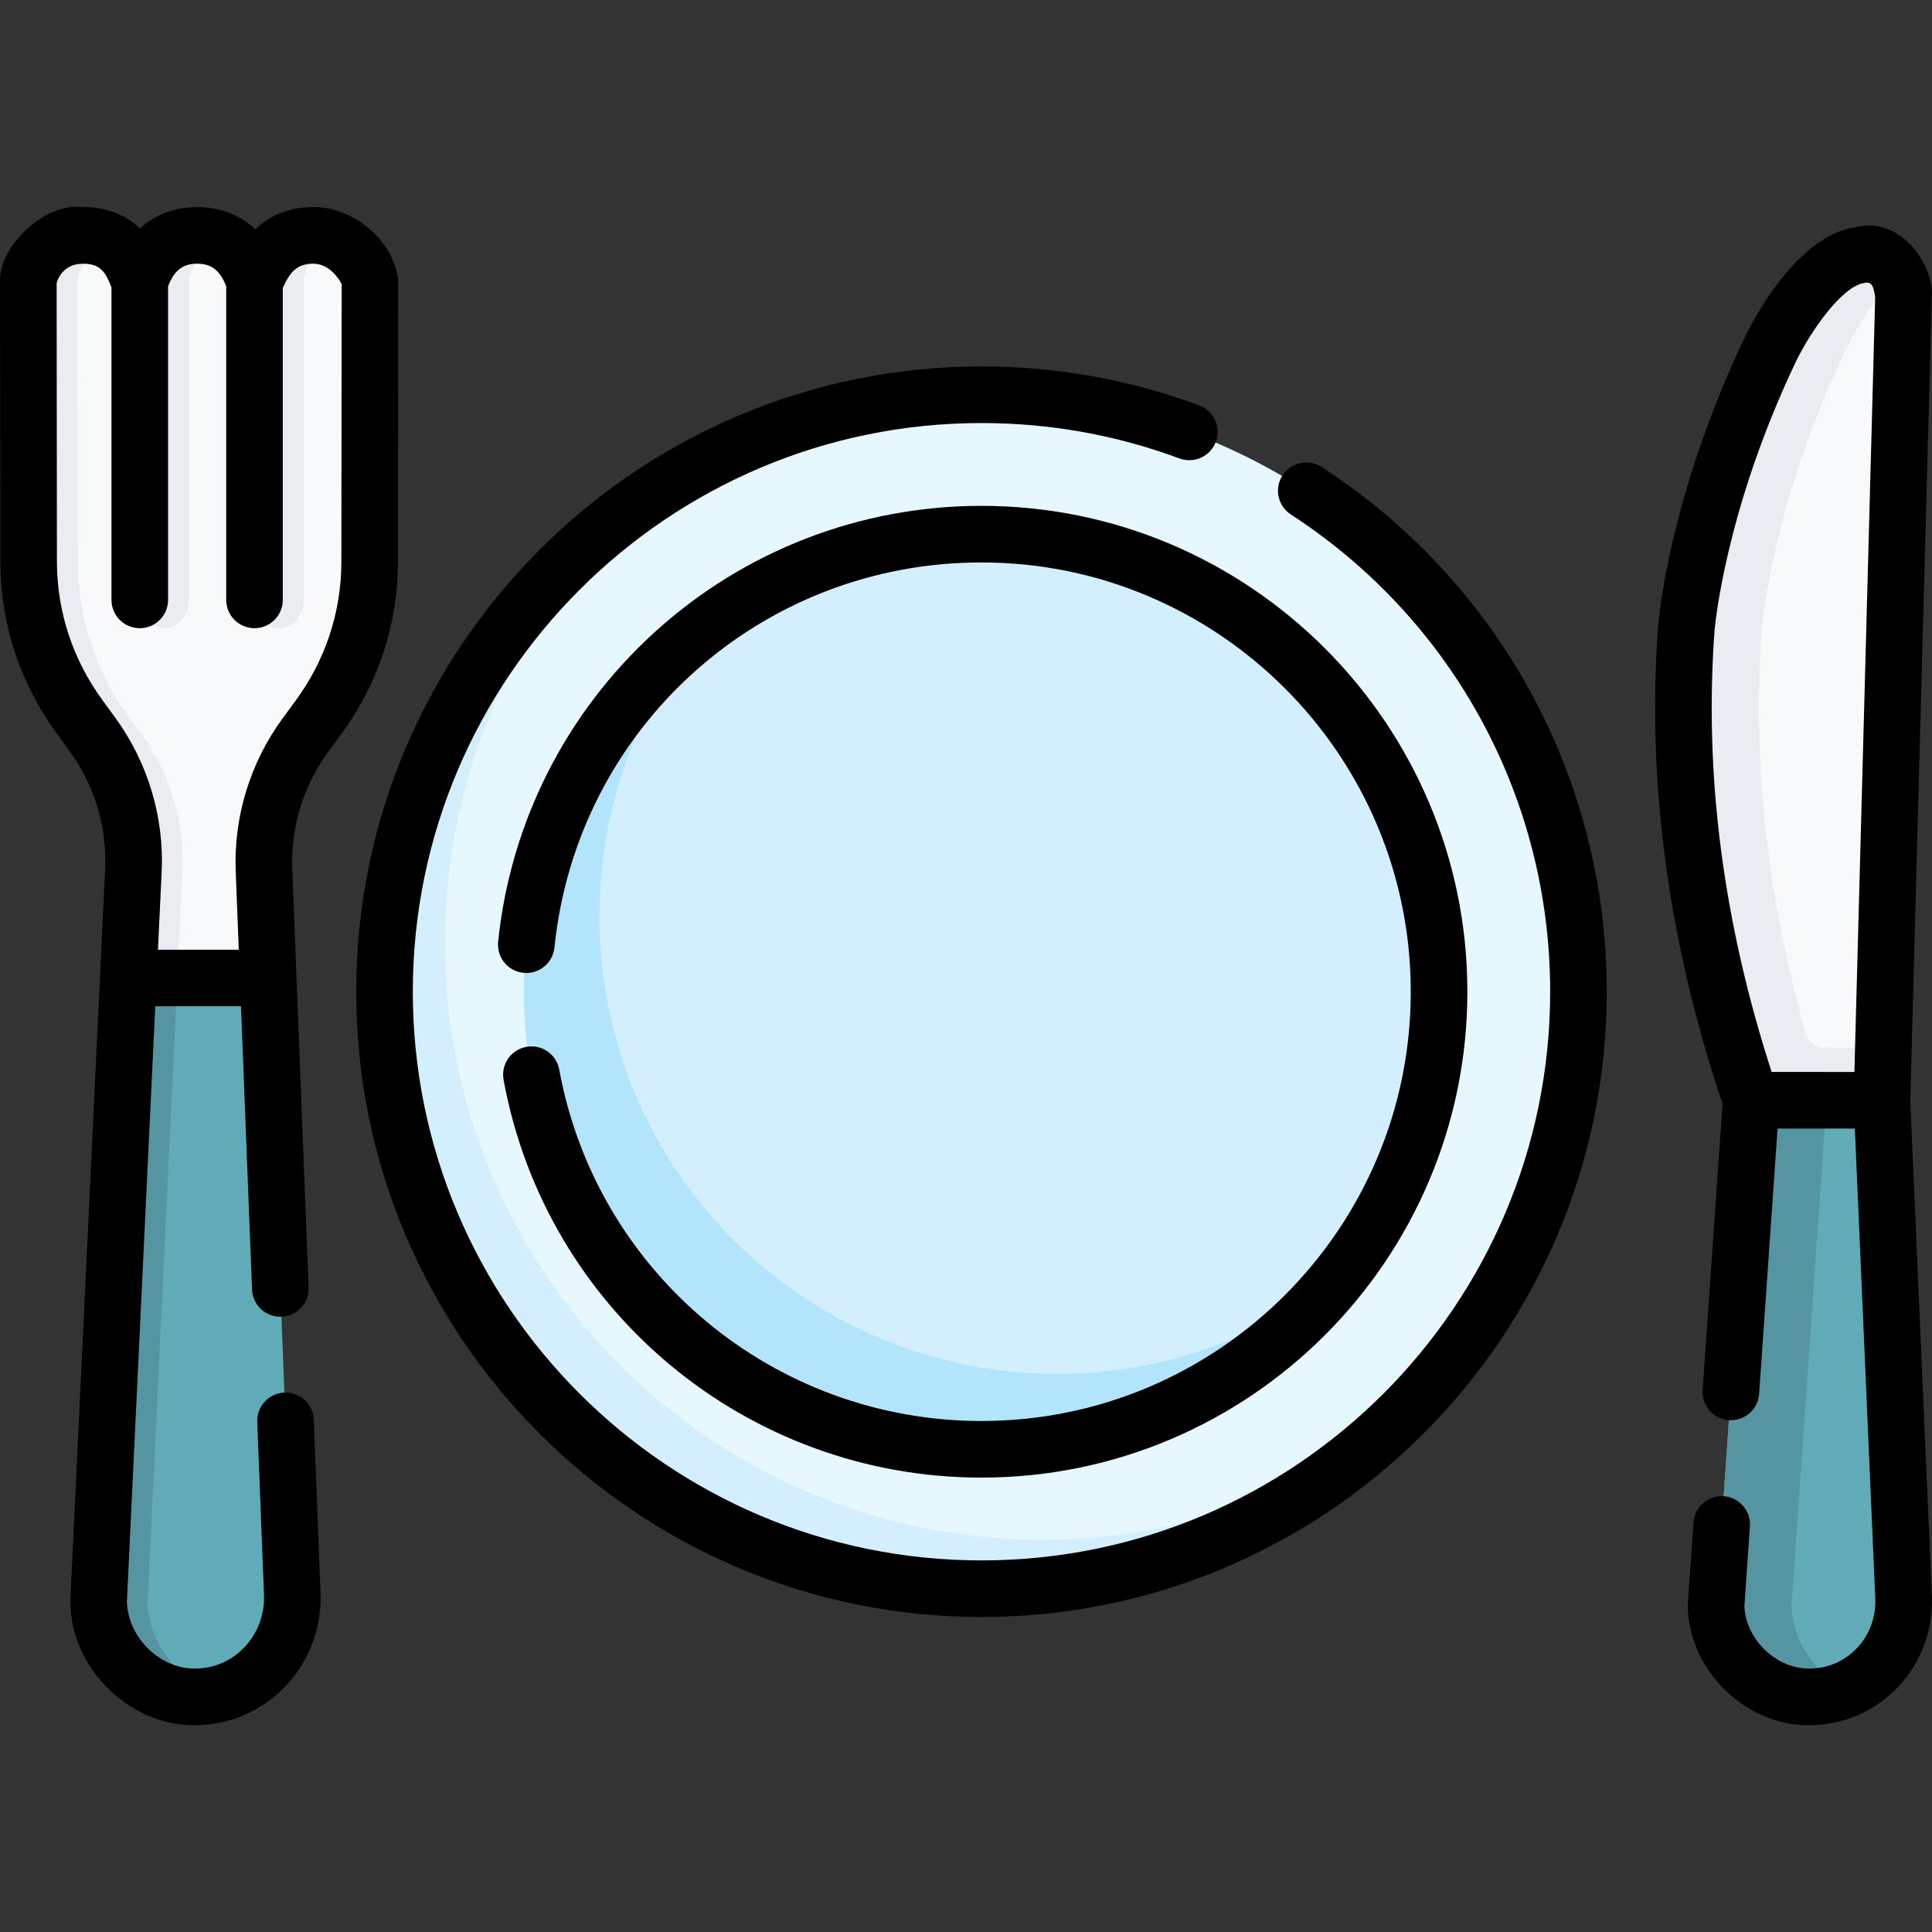
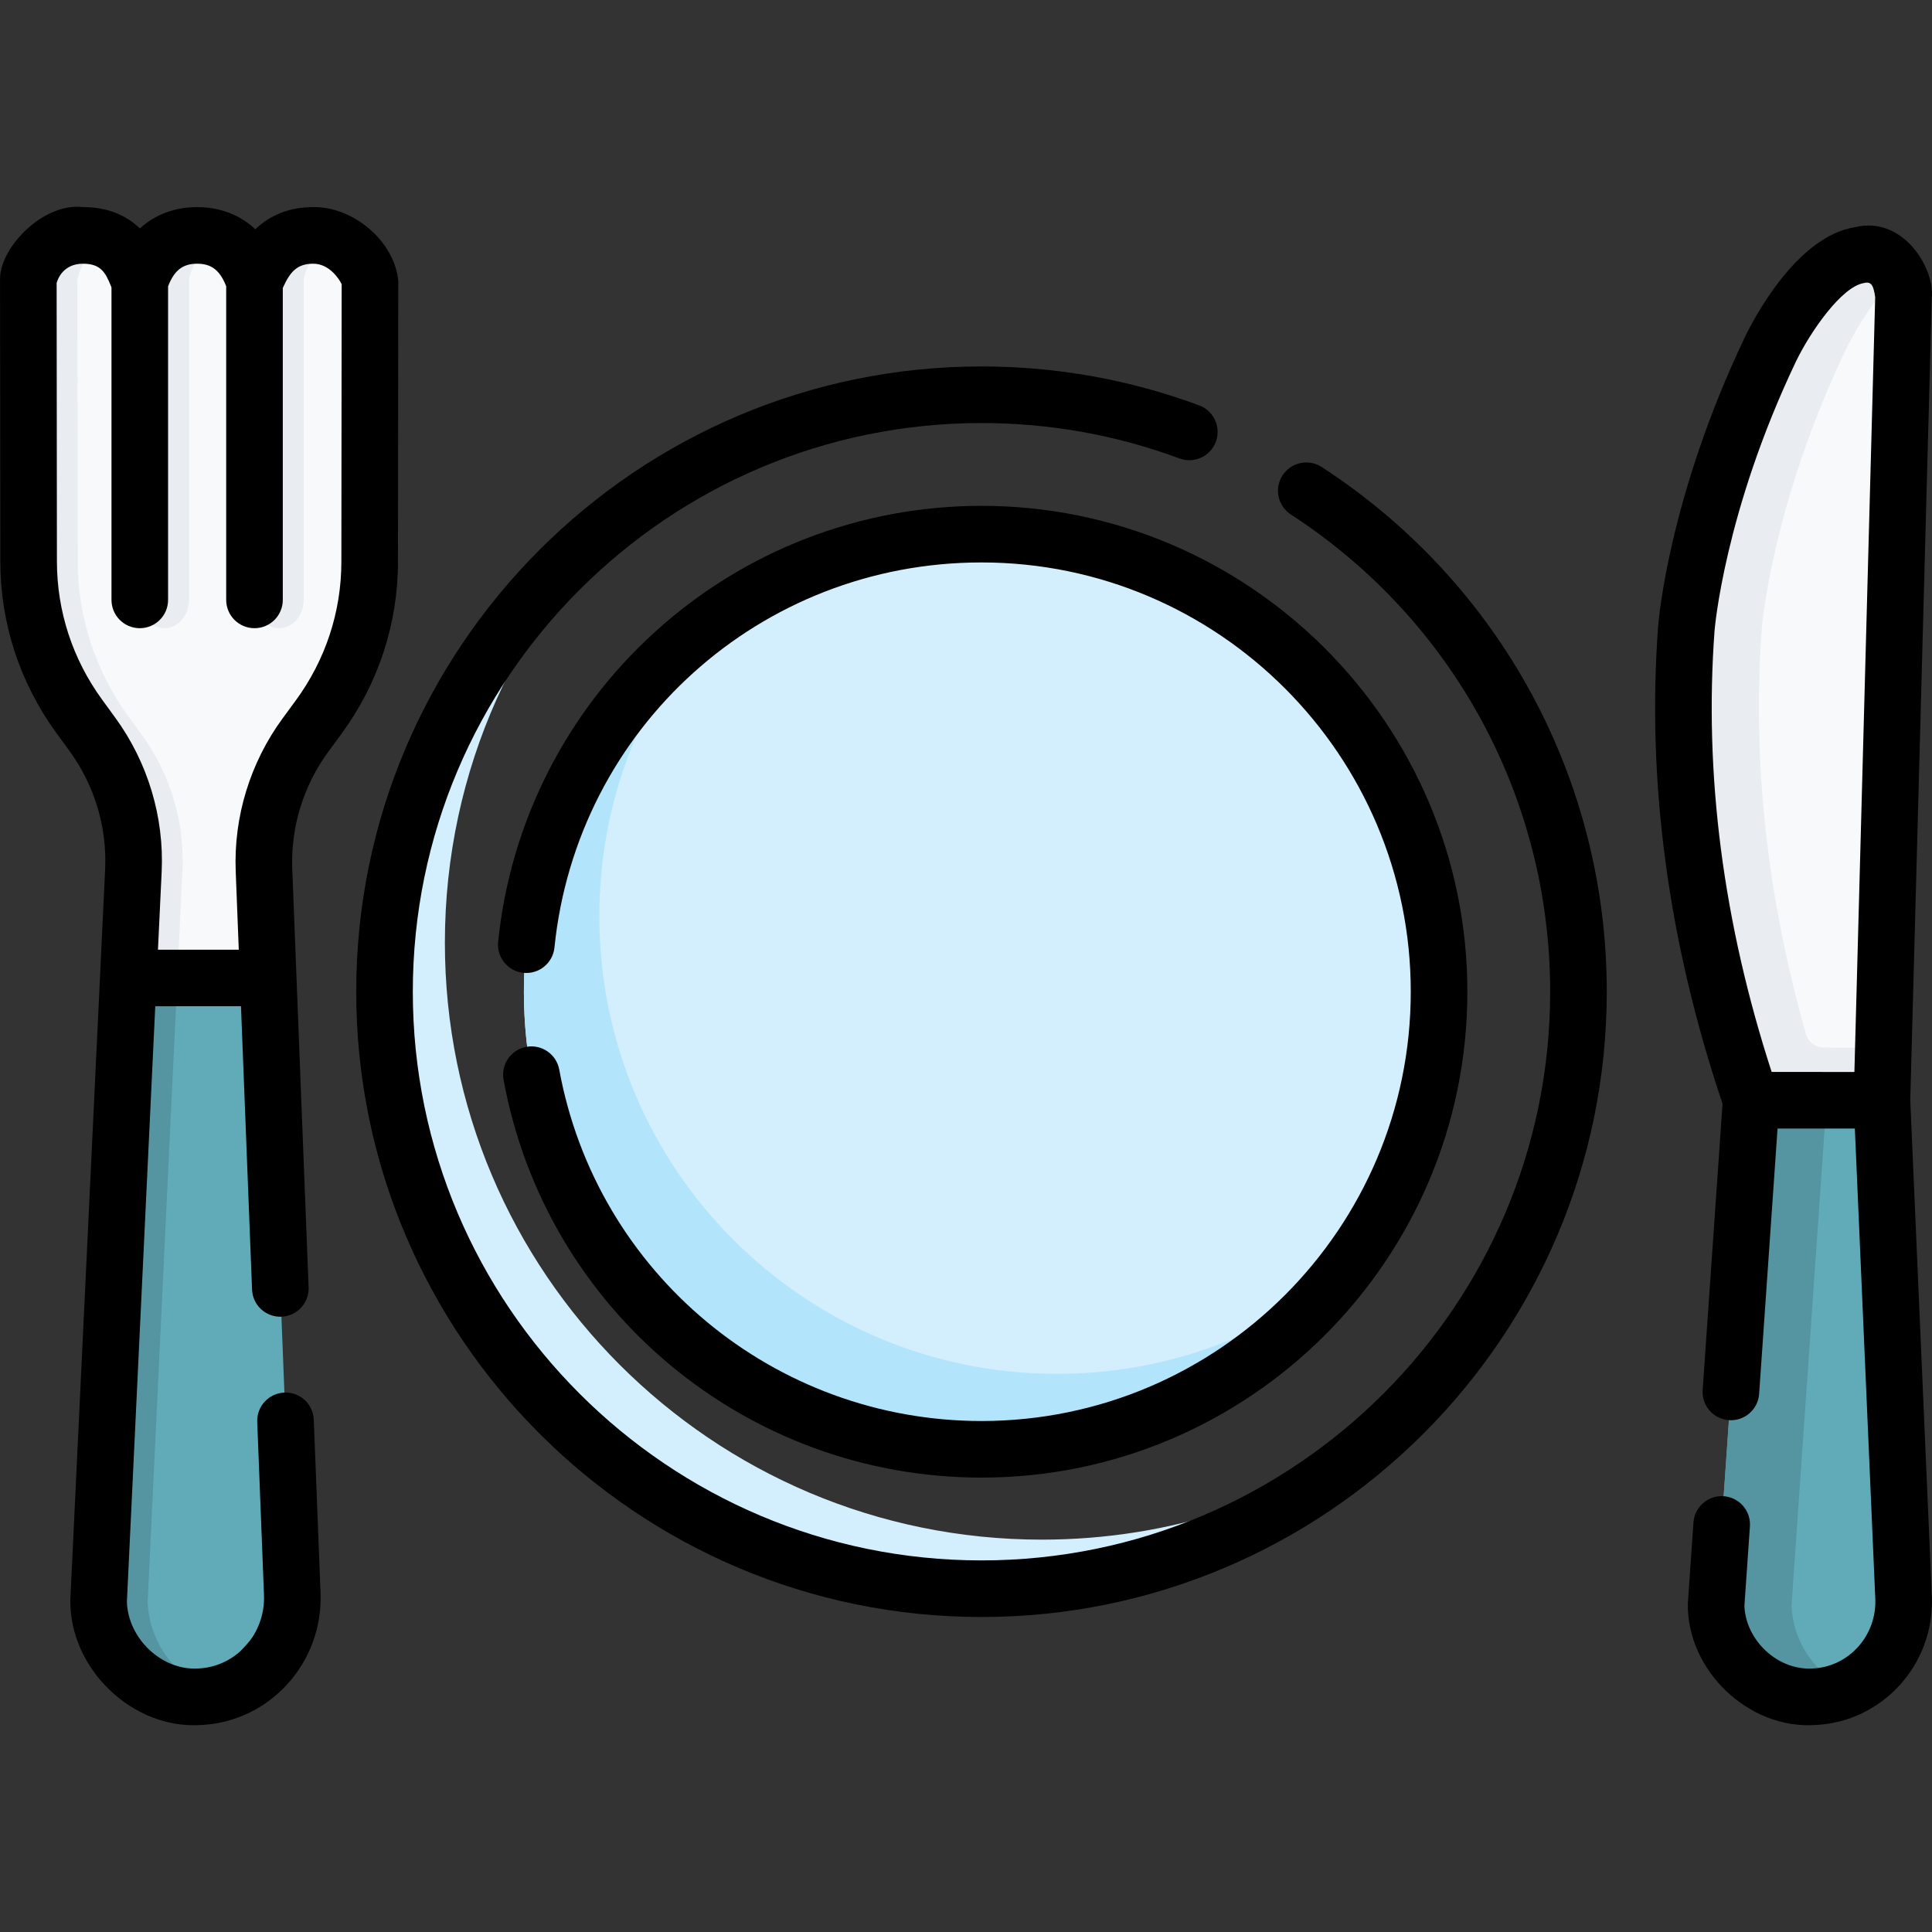
<svg xmlns="http://www.w3.org/2000/svg" id="Capa_1" enable-background="new 0 0 512.023 512.023" height="512" viewBox="0 0 512.023 512.023" width="512">
  <rect x="0" y="0" width="512.023" height="512.023" fill="#333333" stroke="none" />
  <g>
    <g id="_x3C_Group_x3E__46_">
      <path d="m464.096 291.576 21.385 10.087 13.278-10.063c1.906-71.015 3.811-142.03 5.717-213.045-.064-1.03-.556-7.473-5.236-10.073-2.614-1.453-5.338-1.041-6.339-.89-12.71 1.921-23.702 24.987-23.702 24.987-19.806 41.56-22.278 73.96-22.278 73.96-3.676 49.523 6.371 93.376 17.175 125.037z" fill="#f7f9fa" />
      <path d="m489.203 92.58s5.84-12.25 13.92-19.64c-.77-1.71-1.98-3.4-3.88-4.46-2.62-1.45-5.34-1.04-6.34-.89-12.71 1.92-23.7 24.99-23.7 24.99-19.81 41.56-22.28 73.96-22.28 73.96-2.789 37.528 2.31 71.793 9.642 99.975-.001-.001-.001-.003-.002-.005 2.163 8.328 4.796 17.087 7.53 25.07l12.5 3.169 22.17-3.149c.12-4.62.25-9.25.37-13.87-3.757-.025-10.653-.068-15.751-.095-2.232-.012-4.173-1.501-4.784-3.648-8.383-29.5-14.716-66.535-11.676-107.446.001-.001 2.471-32.401 22.281-73.961z" fill="#e9edf1" />
      <path d="m98.046 74.456-.07 74.47c-.03 14.79-4.77 29.19-13.57 41.18l-3.46 4.71c-7.62 10.39-11.48 22.97-10.98 35.75l1.41 36.13h-37.73l1.71-35.98c.61-12.87-3.21-25.58-10.84-36.06l-3.51-4.82c-8.71-11.96-13.4-26.28-13.42-40.97l-.07-74.41c-.01-1.65 3.06-12.07 14.5-12.07 12.28 0 13.94 10.8 15.03 12.07.44-.64 2.95-12.02 15.12-12.07 12.25-.06 14.88 11.48 15.28 12.07.95-.77 3.37-12.07 15.57-12.07 9.83.001 15.03 9.78 15.03 12.07z" fill="#f7f9fa" />
-       <path d="m52.856 449.677c-14.08.59-26.15-10.75-26.73-25.13l7.52-157.85 18.862-8.246 18.868 8.246 6.08 155.68c.59 14.38-10.52 26.7-24.6 27.3z" fill="#61aab8" />
+       <path d="m52.856 449.677c-14.08.59-26.15-10.75-26.73-25.13l7.52-157.85 18.862-8.246 18.868 8.246 6.08 155.68z" fill="#61aab8" />
      <g fill="#e9edf1">
        <path d="m48.356 230.717-1 20.98-.71 15h-13l.71-15 1-20.98c.61-12.87-3.2-25.58-10.84-36.06l-3.51-4.82c-8.7-11.96-13.39-26.28-13.41-40.97l-.08-74.41c-.01-1.65 3.06-12.07 14.5-12.07 2.66 0 4.83.51 6.59 1.32-6.24 2.86-8.1 9.46-8.09 10.75l.08 74.41c.02 14.69 4.71 29.01 13.41 40.97l3.51 4.82c7.64 10.48 11.45 23.19 10.84 36.06z" />
        <path d="m51.543 62.39c-.5 0-.98.02-1.45.07-10.23.82-13.05 10.39-13.05 11.99v.01 84.52c0 2.01.69 3.83 1.81 5.17 1.18 1.44 2.85 2.33 4.71 2.33 3.61 0 6.53-3.36 6.53-7.5v-38.01-47.02c.34-2.02 2.4-7.66 8.04-10.24-1.76-.809-3.93-1.32-6.59-1.32z" />
        <path d="m81.937 62.406c-.5 0-.98.02-1.45.07-10.23.82-13.05 10.39-13.05 11.99v.01 84.52c0 2.01.69 3.83 1.81 5.17 1.18 1.44 2.85 2.33 4.71 2.33 3.61 0 6.53-3.36 6.53-7.5v-38.01-47.02c.34-2.02 2.4-7.66 8.04-10.24-1.76-.81-3.93-1.32-6.59-1.32z" />
        <path d="m71.374 266.697h-37.73l.71-15h36.44z" />
      </g>
      <path d="m58.306 448.827c-1.75.48-3.57.77-5.45.85-14.08.59-26.15-10.75-26.73-25.13l7.52-157.85 6.852-6.742 6.148 6.742-7.52 157.85c.48 11.72 8.57 21.42 19.18 24.28z" fill="#5595a2" />
-       <circle cx="260.117" cy="262.829" fill="#e6f7fe" r="158.212" />
      <path d="m367.593 378.93c-28.22 26.13-65.98 42.11-107.48 42.11-87.37 0-158.21-70.83-158.21-158.21 0-53.3 26.35-100.43 66.74-129.09-31.21 28.88-50.74 70.2-50.74 116.09 0 87.38 70.84 158.21 158.21 158.21 34.08 0 65.65-10.78 91.48-29.11z" fill="#d3effd" />
      <circle cx="260.117" cy="262.829" fill="#d3effd" r="121.269" />
      <path d="m355.283 338c-22.21 28.08-56.59 46.1-95.17 46.1-66.97 0-121.27-54.3-121.27-121.27 0-38.58 18.02-72.96 46.1-95.17-16.34 20.66-26.1 46.77-26.1 75.17 0 66.97 54.3 121.27 121.27 121.27 28.4 0 54.51-9.76 75.17-26.1z" fill="#b2e5fb" />
      <path d="m498.759 291.6-34.663-.024-9.302 133.944c.564 13.825 12.246 24.73 25.877 24.158 13.632-.572 24.384-12.419 23.82-26.244z" fill="#61aab8" />
      <path d="m489.653 447.54c-2.76 1.25-5.79 2-8.98 2.14-13.63.57-25.31-10.34-25.88-24.16l9.3-133.94 20 .01-9.3 133.93c.41 9.86 6.47 18.24 14.86 22.02z" fill="#5595a2" />
      <path d="m71.376 266.697h-37.73l.71-15h36.44z" fill="#e9edf1" />
    </g>
    <g>
      <path d="m511.984 423.107-5.721-131.576 5.709-212.774c.772-7.499-7.463-21.547-20.193-18.58-15.701 2.373-27.173 24.652-29.331 29.134-.007.015-.014.028-.021.043-20.175 42.335-22.88 75.235-22.986 76.63-3.062 41.254 2.69 83.818 17.07 126.536l-5.268 75.857c-.286 4.132 2.831 7.715 6.963 8.002 4.131.273 7.714-2.83 8.002-6.963l4.884-70.333 20.484.014 5.42 124.644c.399 9.769-7.065 18.043-16.64 18.446-9.188.559-17.691-7.423-18.051-16.594l1.464-21.063c.286-4.132-2.83-7.715-6.963-8.002-4.135-.273-7.714 2.831-8.002 6.963l-1.492 21.509c-.245 17.685 16.058 33.299 33.676 32.171 17.827-.75 31.733-16.021 30.996-34.064zm-57.585-255.998c.023-.31 2.583-31.456 21.562-71.286 3.786-7.866 12.143-19.92 18.061-20.814 2.124-.573 2.54 1.103 2.946 3.729l-5.51 205.358-21.932-.015c-12.85-39.58-17.952-78.911-15.127-116.972z" />
      <path d="m105.55 74.465c-1.028-10.783-12.173-19.76-22.537-19.578-6.113 0-11.245 1.97-15.348 5.875-5.186-4.907-11.359-5.875-15.418-5.875-.04 0-.081 0-.121 0-3.93.019-9.939.963-15.051 5.647-3.928-3.754-8.964-5.647-15.063-5.647-10.742-1.287-22.454 11.112-22 19.586l.076 74.404c.022 16.373 5.159 32.064 14.853 45.376l3.51 4.82c6.599 9.062 9.941 20.174 9.412 31.291l-9.232 193.826c-.115 18.112 16.468 34.127 34.539 32.979 18.277-.773 32.534-16.518 31.781-35.087l-1.79-45.815c-.161-4.139-3.644-7.389-7.787-7.201-4.139.161-7.363 3.648-7.201 7.787l1.79 45.826c.419 10.33-7.399 19.079-17.427 19.504-9.723.592-18.578-7.957-18.905-17.637l7.518-157.846h22.719l2.933 75.055c.161 4.138 3.63 7.363 7.787 7.201 4.139-.161 7.363-3.648 7.201-7.787l-4.333-110.888c-.432-11.035 2.955-22.052 9.535-31.021l3.46-4.714c9.802-13.358 14.995-29.127 15.021-45.606zm-15.078 74.457c-.021 13.271-4.209 25.979-12.113 36.752l-3.46 4.714c-8.58 11.693-12.994 26.069-12.431 40.48l.814 20.833h-21.419l.982-20.624c.691-14.518-3.666-29.02-12.269-40.833l-3.51-4.82c-7.818-10.736-11.96-23.381-11.979-36.565l-.076-73.862c.29-1.046 1.754-5.109 7-5.109 4.667 0 5.952 2.333 7.38 5.894.051.126.105.254.156.381v82.824c0 4.143 3.357 7.5 7.5 7.5s7.5-3.357 7.5-7.5v-83.115c1.638-4.219 3.882-5.968 7.648-5.985h.059c3.776 0 6.04 1.75 7.693 5.979v83.119c0 4.143 3.357 7.5 7.5 7.5s7.5-3.357 7.5-7.5v-82.661c.014-.032.03-.064.044-.096 1.862-4.112 3.691-6.341 8.021-6.341 4.278 0 6.889 4.081 7.535 5.432z" />
      <path d="m350.281 123.772c-3.472-2.257-8.118-1.269-10.375 2.203-2.257 3.474-1.271 8.119 2.203 10.375 43.03 27.955 68.72 75.237 68.72 126.48 0 83.103-67.609 150.712-150.713 150.712-83.103 0-150.712-67.609-150.712-150.712 0-83.104 67.609-150.713 150.712-150.713 18.052 0 35.704 3.156 52.468 9.383 3.886 1.44 8.199-.537 9.643-4.42 1.441-3.883-.537-8.2-4.42-9.643-18.44-6.848-37.85-10.32-57.69-10.32-91.374 0-165.712 74.339-165.712 165.713s74.338 165.712 165.712 165.712 165.713-74.338 165.713-165.712c-.001-56.342-28.243-108.326-75.549-139.058z" />
      <path d="m260.116 376.598c-54.957 0-102.019-39.167-111.903-93.132-.745-4.073-4.649-6.772-8.729-6.025-4.074.746-6.772 4.654-6.025 8.729 11.189 61.09 64.456 105.429 126.657 105.429 71.004 0 128.77-57.766 128.77-128.769 0-71.004-57.766-128.77-128.77-128.77-32.085 0-62.825 11.872-86.557 33.43-23.566 21.407-38.319 50.567-41.54 82.109-.421 4.12 2.578 7.802 6.699 8.223 4.12.42 7.802-2.578 8.223-6.699 5.943-58.185 54.598-102.063 113.175-102.063 62.732 0 113.77 51.037 113.77 113.77s-51.037 113.768-113.77 113.768z" />
    </g>
  </g>
</svg>